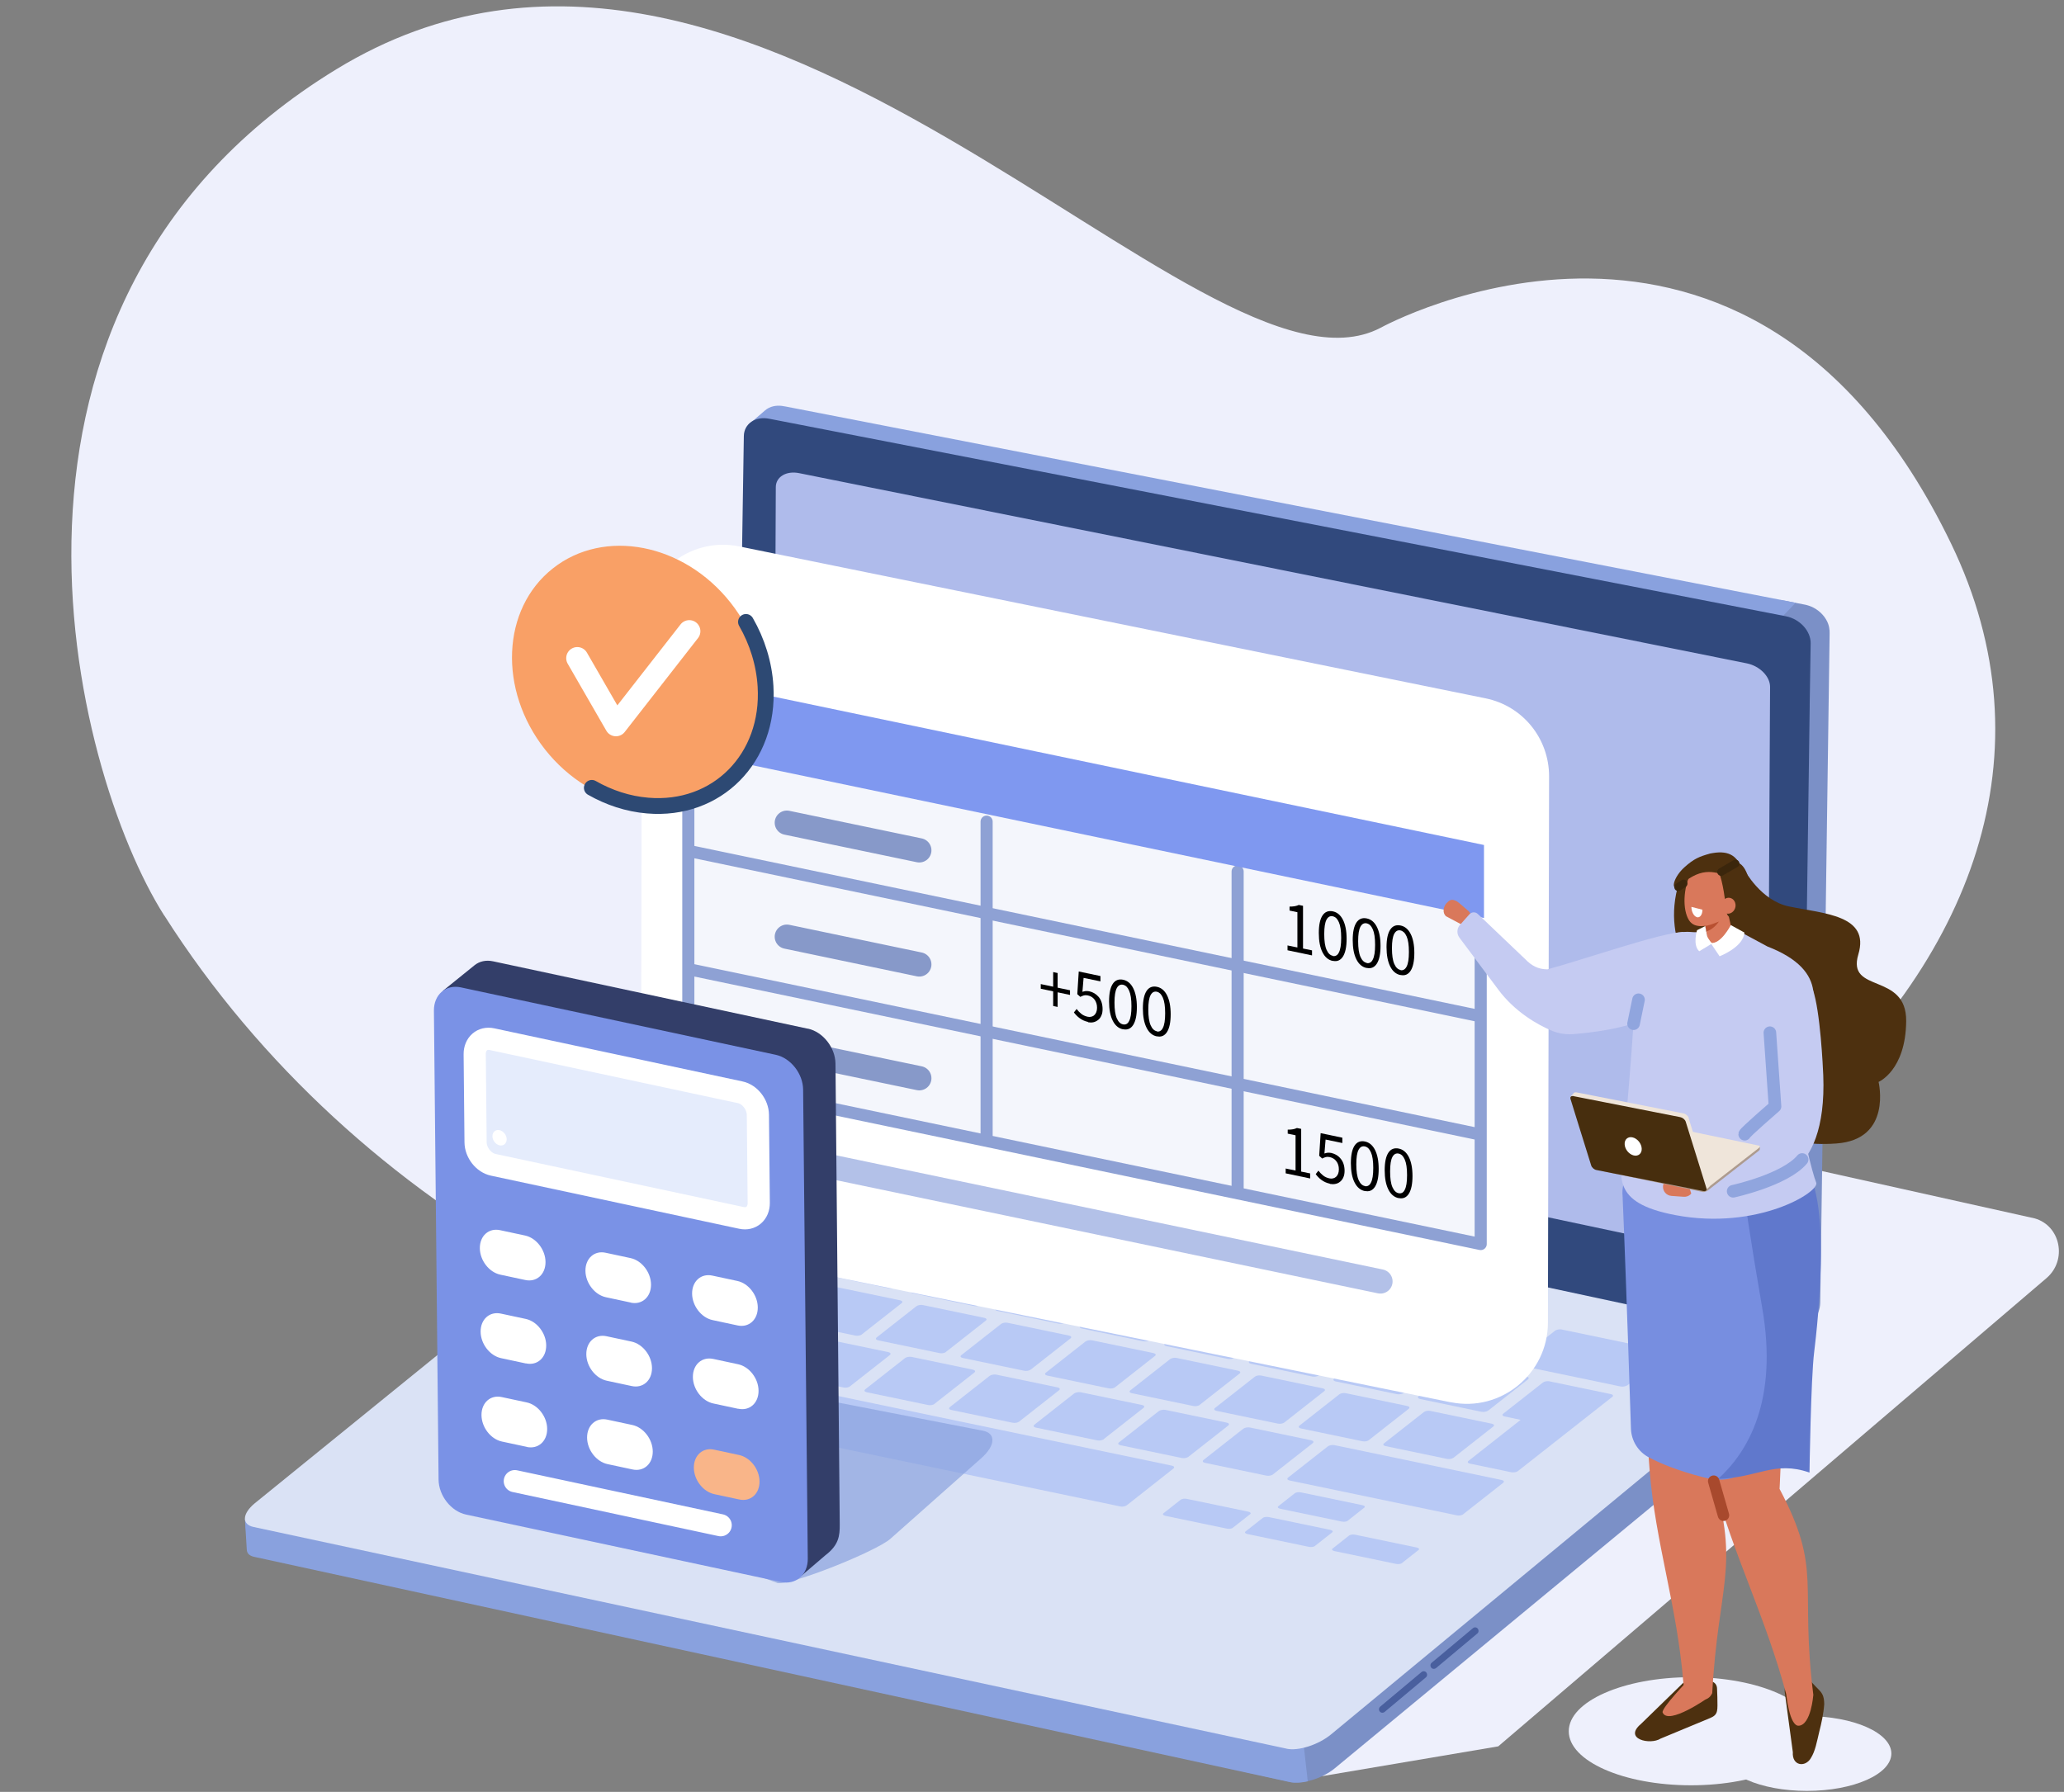
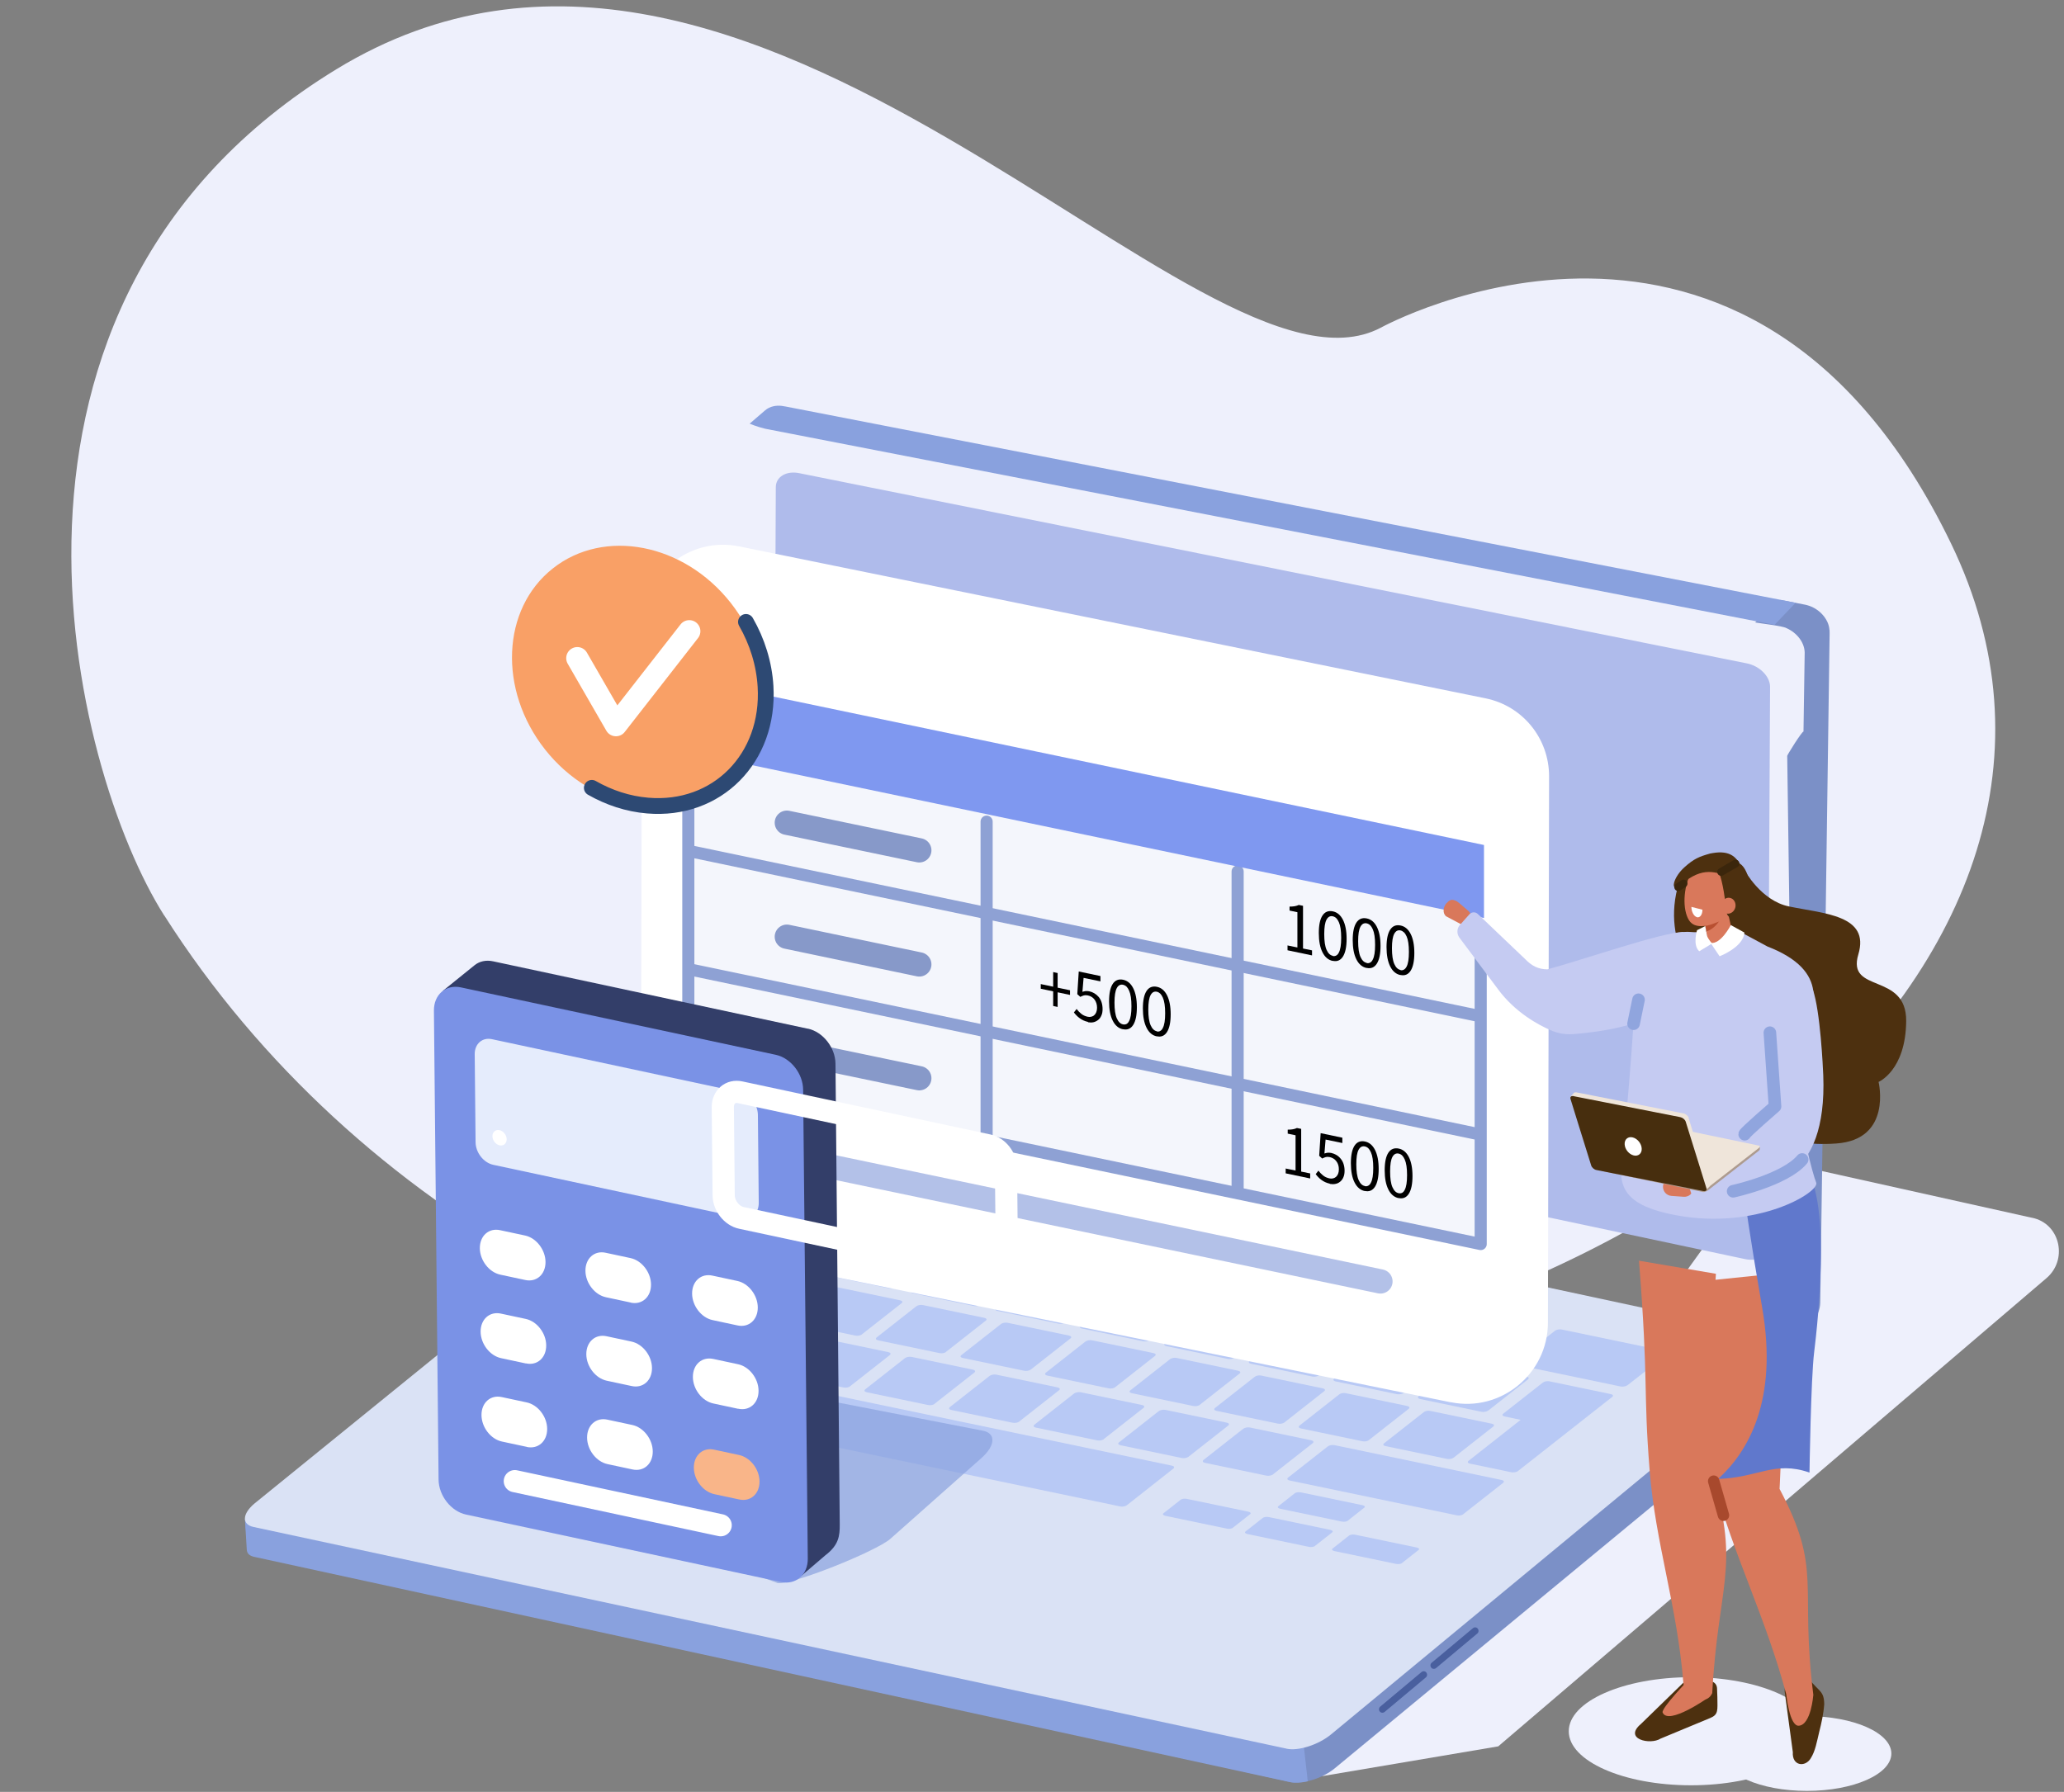
<svg xmlns="http://www.w3.org/2000/svg" id="Calque_3" viewBox="0 0 213.05 185">
  <rect x="0" y="0" width="213.05" height="185" fill="#808080" stroke="none" />
  <defs>
    <clipPath id="clippath">
      <rect x="7.36" y=".65" width="205.16" height="184.25" style="fill:none;" />
    </clipPath>
  </defs>
  <g style="clip-path:url(#clippath);">
    <g>
      <path d="m16.95,94.52C7.42,79.52-4.85,31.31,34.72,7.15c43.07-26.3,89.29,36.41,107.79,26.69,0,0,37.97-20.98,58.88,22.27,20.91,43.25-33.18,86.39-98.2,87.44-30.63.5-66.47-17.95-86.23-49.03h0Z" style="fill:#eef0fc;" />
      <path d="m136.5,183.37l18.15-3.07,56.59-48.34c2.17-1.85,1.47-5.41-1.22-6.17l-27.59-6.14-45.94,63.71Z" style="fill:#eef0fc;" />
      <path d="m188.84,65.05c-.02-.29-.09-.57-.21-.83h0c-.33-.72-.95-1.28-1.66-1.59-.15-.06-.31-.12-.47-.16-.06-.02-.11-.03-.17-.04,0,0-2.53-.49-2.54-.49l-2.62,2.32c.41.09,2.87.36,3.23.59,1.06.46,1.96,1.52,1.88,2.73l-.12,7.95c-.16-.03-1.73,2.49-1.68,2.51,0,0,.83,59.21.83,59.21,0,.27-.87,2.23-.64,2.03l2.41-2.8c.51-.59.8-1.29.81-1.98l.96-68.61c0-.37.02-.67,0-.83h0s0,0,0,0Z" style="fill:#7b90c7;" />
      <path d="m185.34,62.23l-104.04-20.22h0l-.15-.03c-.37-.07-.59-.11-.94-.09-.12,0-.24.03-.36.05-.33.07-.64.22-.89.44l-1.58,1.36s.72.31,1.58.52l104.21,20.25,2.19-2.29h0Z" style="fill:#89a1de;" />
-       <path d="m184.37,63.63l-104.98-20.4c-1.42-.28-2.59.52-2.61,1.79l-.9,57.38c0,.06,0,.13,0,.19l-.24,13.03c-.02,1.27,1.28,2.47,2.7,2.75l104.97,20.4c1.42.28,2.59-.52,2.61-1.79l.88-64.03c0-.07,0-.15,0-.23l.1-6.3c.02-1.27-1.12-2.51-2.54-2.79h0Z" style="fill:#31497d;" />
      <path d="m184.87,139.33l-3.61,2.95-.99-1.46-102.44-21.99c-1.23-.26-3.57.47-4.87,1.55l-40.45,33.32-.05-.59-6.19,4.56-.94-.07.36,2.57c.15.54.59-.13,1.01-.04l106.45,23.85c1.23.26,3.31-.33,4.61-1.4l45.49-37.59c.71-.59,1.23-1.59,1.19-2.05l.43-3.61Z" style="fill:#7b90c7;" />
      <path d="m77.82,118.83c-1.23-.26-3.57.47-4.87,1.55l-40.45,33.32-.05-.59-6.19,4.56-.98-.87.19,3.16c.01.52.42.71.84.79l106.84,23.24c.51.11,1.16.07,1.84-.08l-2.95-26.29c.71-.59-54.21-38.78-54.21-38.78h0Z" style="fill:#89a1de;" />
      <path d="m132.77,180.53l-106.6-22.88c-1.23-.26-1.18-1.36.12-2.44l47.41-38.48c1.3-1.07,3.55-1.53,4.79-1.26l105.56,22.66c1.23.26,1.18,1.36-.12,2.44l-46.54,38.5c-1.3,1.07-3.37,1.74-4.6,1.47h0Z" style="fill:#dae2f5;" />
      <path d="m85.05,125.72c-.15.11-.45.17-.68.13l-6.34-1.32c-.23-.05-.29-.18-.15-.3l4.1-3.22c.15-.12.45-.17.68-.13l6.34,1.32c.23.05.29.18.15.3l-4.1,3.22h0Z" style="fill:#b8c9f5;" />
      <path d="m92.55,132.9c-.15.12-.45.17-.68.13l-6.34-1.32c-.23-.05-.29-.18-.14-.3l4.1-3.22c.14-.11.45-.17.68-.12l6.34,1.32c.23.05.29.18.15.3l-4.1,3.22h0Z" style="fill:#b8c9f5;" />
      <path d="m88.97,137.77c-.15.12-.45.17-.68.12l-6.34-1.32c-.22-.05-.3-.18-.15-.3l4.1-3.22c.14-.12.45-.17.68-.12l6.34,1.32c.23.05.29.18.15.29l-4.1,3.22h0Z" style="fill:#b8c9f5;" />
      <path d="m79.06,141.31c-.15.11-.45.17-.68.12l-6.34-1.32c-.23-.05-.29-.18-.14-.3l4.1-3.22c.15-.12.45-.17.68-.13l6.34,1.32c.23.05.29.18.14.3l-4.1,3.22h0Z" style="fill:#b8c9f5;" />
      <path d="m61.77,144.03c-.15.12-.45.17-.68.12l-6.34-1.32c-.23-.05-.29-.18-.15-.3l4.81-3.79c.14-.11.45-.17.68-.12l6.34,1.32c.23.05.29.18.15.3l-4.81,3.79Z" style="fill:#b8c9f5;" />
      <path d="m72.7,146.31c-.15.11-.51.16-.81.1l-8.31-1.73c-.3-.06-.42-.21-.28-.32l4.81-3.79c.14-.11.51-.16.81-.1l8.31,1.73c.3.06.42.21.28.32l-4.81,3.79Z" style="fill:#b8c9f5;" />
      <path d="m127.27,157.73c-.12.1-.41.14-.64.09l-6.34-1.32c-.23-.05-.32-.17-.2-.26l1.78-1.4c.12-.1.41-.14.64-.09l6.34,1.32c.23.05.31.17.19.26l-1.78,1.4h0Z" style="fill:#b8c9f5;" />
      <path d="m135.74,159.61c-.12.1-.41.14-.64.09l-6.34-1.32c-.23-.05-.32-.17-.2-.26l1.78-1.4c.12-.1.41-.14.64-.09l6.34,1.32c.23.05.31.17.19.26l-1.78,1.4h0Z" style="fill:#b8c9f5;" />
      <path d="m144.72,161.38c-.12.09-.4.13-.63.08l-6.34-1.32c-.23-.05-.32-.16-.2-.26l1.71-1.35c.12-.09.4-.13.63-.08l6.34,1.32c.23.05.32.16.2.25l-1.71,1.35h0Z" style="fill:#b8c9f5;" />
      <path d="m139.12,157.01c-.12.09-.4.13-.63.08l-6.34-1.32c-.23-.05-.32-.16-.2-.26l1.71-1.35c.12-.09.4-.13.63-.08l6.34,1.32c.23.05.32.16.2.25l-1.71,1.35h0Z" style="fill:#b8c9f5;" />
      <path d="m116.31,155.41c-.15.12-.46.17-.68.12l-41.26-8.61c-.22-.05-.3-.18-.15-.3l4.81-3.79c.14-.11.46-.17.68-.12l41.26,8.61c.23.05.29.18.15.3l-4.81,3.79Z" style="fill:#b8c9f5;" />
      <path d="m71.55,145.3s-.04,0-.07,0l-4.85-1.01s-.04-.02-.03-.02l.3-.24s.04,0,.06,0l4.85,1.01s.04.02.03.02l-.3.24h0Z" style="fill:#b8c9f5;" />
      <path d="m59.12,142.26s-.03.01-.04,0l-2.06-.43s-.01-.01,0-.02l.3-.24s.03-.01.04,0l2.06.43s.01.01,0,.02l-.3.24Z" style="fill:#b8c9f5;" />
      <path d="m87.75,143.13c-.15.12-.45.17-.68.12l-6.34-1.32c-.22-.05-.29-.18-.15-.3l4.1-3.22c.15-.12.46-.17.68-.13l6.34,1.32c.23.05.29.18.15.3l-4.1,3.22h0Z" style="fill:#b8c9f5;" />
      <path d="m96.48,144.94c-.15.12-.45.17-.68.12l-6.34-1.32c-.23-.05-.29-.18-.15-.3l4.1-3.22c.15-.12.46-.17.68-.13l6.34,1.32c.22.05.29.18.14.3l-4.1,3.22h0Z" style="fill:#b8c9f5;" />
      <path d="m105.21,146.77c-.15.11-.45.17-.68.12l-6.34-1.32c-.23-.05-.29-.18-.14-.3l4.1-3.22c.15-.11.45-.17.68-.13l6.34,1.32c.23.05.29.18.14.3l-4.1,3.22h0Z" style="fill:#b8c9f5;" />
      <path d="m113.94,148.59c-.15.11-.45.17-.68.12l-6.34-1.32c-.23-.05-.29-.18-.15-.3l4.1-3.22c.15-.11.46-.17.68-.13l6.34,1.32c.23.05.29.18.14.3l-4.1,3.22h0Z" style="fill:#b8c9f5;" />
      <path d="m122.67,150.41c-.15.11-.46.17-.68.12l-6.34-1.32c-.23-.05-.29-.18-.14-.3l4.1-3.22c.15-.11.45-.17.68-.13l6.34,1.32c.23.05.3.18.15.3l-4.1,3.22h0Z" style="fill:#b8c9f5;" />
      <path d="m131.4,152.23c-.15.11-.46.17-.68.12l-6.34-1.32c-.23-.05-.29-.18-.15-.3l4.1-3.22c.15-.12.45-.17.68-.13l6.34,1.32c.23.05.29.18.15.3l-4.1,3.22h0Z" style="fill:#b8c9f5;" />
      <path d="m151.06,156.33c-.15.12-.45.17-.68.12l-17.27-3.6c-.23-.05-.29-.18-.15-.3l4.1-3.22c.15-.12.45-.17.68-.13l17.27,3.6c.23.05.29.18.14.3l-4.1,3.22h0Z" style="fill:#b8c9f5;" />
      <path d="m97.66,139.58c-.15.12-.45.17-.68.12l-6.34-1.32c-.23-.05-.29-.18-.15-.3l4.1-3.22c.14-.11.45-.17.68-.12l6.34,1.32c.23.05.29.18.14.29l-4.1,3.22h0Z" style="fill:#b8c9f5;" />
      <path d="m106.39,141.4c-.15.12-.45.17-.68.12l-6.34-1.32c-.22-.05-.29-.18-.14-.29l4.1-3.22c.14-.11.45-.17.68-.12l6.34,1.32c.23.05.29.18.15.29l-4.1,3.22Z" style="fill:#b8c9f5;" />
      <path d="m115.12,143.22c-.15.12-.45.17-.68.12l-6.34-1.32c-.22-.05-.3-.18-.15-.3l4.1-3.22c.14-.11.46-.17.68-.12l6.34,1.32c.23.05.29.18.15.29l-4.1,3.22h0Z" style="fill:#b8c9f5;" />
      <path d="m123.85,145.04c-.15.12-.45.17-.68.12l-6.34-1.32c-.23-.05-.3-.18-.15-.3l4.1-3.22c.14-.11.45-.17.68-.12l6.34,1.32c.23.05.29.18.15.29l-4.1,3.22h0Z" style="fill:#b8c9f5;" />
      <path d="m132.58,146.86c-.15.12-.45.17-.68.12l-6.34-1.32c-.23-.05-.29-.18-.14-.3l4.1-3.22c.14-.12.45-.17.68-.12l6.34,1.32c.23.05.29.18.15.29l-4.1,3.22h0Z" style="fill:#b8c9f5;" />
      <path d="m141.31,148.68c-.15.12-.45.17-.68.12l-6.34-1.32c-.23-.05-.3-.18-.15-.3l4.1-3.22c.14-.12.45-.17.68-.12l6.34,1.32c.23.05.29.18.15.29l-4.1,3.22h0Z" style="fill:#b8c9f5;" />
      <path d="m150.03,150.5c-.15.12-.45.17-.68.12l-6.34-1.32c-.23-.05-.29-.18-.14-.29l4.1-3.22c.14-.12.45-.17.68-.12l6.34,1.32c.23.05.29.18.15.29l-4.1,3.22Z" style="fill:#b8c9f5;" />
      <path d="m101.24,134.71c-.15.12-.45.17-.68.13l-6.34-1.32c-.22-.05-.29-.18-.14-.3l4.1-3.22c.14-.11.45-.17.68-.12l6.34,1.32c.23.05.29.18.15.3l-4.1,3.22h0Z" style="fill:#b8c9f5;" />
      <path d="m109.97,136.53c-.15.12-.46.17-.68.13l-6.34-1.32c-.23-.05-.29-.18-.14-.3l4.1-3.22c.14-.12.45-.17.68-.12l6.34,1.32c.22.05.29.18.15.29l-4.1,3.22h0Z" style="fill:#b8c9f5;" />
      <path d="m118.69,138.35c-.15.12-.45.17-.68.13l-6.34-1.32c-.23-.05-.29-.18-.14-.3l4.1-3.22c.14-.12.45-.17.68-.12l6.34,1.32c.23.05.29.18.15.3l-4.1,3.22h0Z" style="fill:#b8c9f5;" />
      <path d="m127.42,140.17c-.15.12-.45.17-.68.13l-6.34-1.32c-.23-.05-.29-.18-.14-.3l4.1-3.22c.14-.12.45-.17.68-.12l6.34,1.32c.23.05.29.18.15.29l-4.1,3.22h0Z" style="fill:#b8c9f5;" />
      <path d="m136.15,141.99c-.15.12-.45.17-.68.13l-6.34-1.32c-.23-.05-.29-.18-.14-.3l4.1-3.22c.14-.11.45-.17.68-.12l6.34,1.32c.22.05.29.18.14.29l-4.1,3.22h0Z" style="fill:#b8c9f5;" />
      <path d="m144.89,143.81c-.15.12-.45.17-.69.13l-6.34-1.32c-.22-.05-.29-.18-.14-.3l4.1-3.22c.14-.11.45-.17.68-.12l6.34,1.32c.23.05.3.18.15.3l-4.1,3.22h0Z" style="fill:#b8c9f5;" />
      <path d="m153.61,145.63c-.15.12-.45.17-.68.13l-6.34-1.32c-.23-.05-.29-.18-.14-.3l4.1-3.22c.14-.11.45-.17.68-.12l6.34,1.32c.23.05.29.18.15.29l-4.1,3.22h0Z" style="fill:#b8c9f5;" />
      <path d="m83.82,131.08c-.15.12-.45.17-.68.13l-10.75-2.24c-.23-.05-.29-.18-.14-.3l4.1-3.22c.14-.11.45-.17.68-.12l10.75,2.24c.23.05.29.18.15.3l-4.1,3.22h0Z" style="fill:#b8c9f5;" />
      <path d="m167.98,143.02c-.15.11-.45.17-.68.13l-10.75-2.24c-.23-.05-.29-.18-.14-.3l4.1-3.22c.15-.12.46-.17.68-.13l10.75,2.24c.23.05.29.18.15.3l-4.1,3.22h0Z" style="fill:#b8c9f5;" />
      <path d="m80.24,135.95c-.15.12-.45.17-.68.12l-12.81-2.67c-.23-.05-.3-.18-.15-.3l4.1-3.22c.14-.11.45-.17.68-.12l12.81,2.67c.23.05.29.18.15.29l-4.1,3.22h0Z" style="fill:#b8c9f5;" />
      <path d="m70.33,139.49c-.15.11-.45.17-.68.12l-8.55-1.78c-.23-.05-.29-.18-.15-.3l4.1-3.22c.15-.12.45-.17.68-.13l8.55,1.78c.23.05.29.18.15.3l-4.1,3.22h0Z" style="fill:#b8c9f5;" />
      <path d="m93.78,127.54c-.15.12-.45.17-.68.12l-6.34-1.32c-.23-.05-.29-.18-.15-.3l4.1-3.22c.15-.12.45-.17.68-.13l6.34,1.32c.23.05.3.18.15.3l-4.1,3.22h0Z" style="fill:#b8c9f5;" />
      <path d="m102.47,129.35c-.15.11-.45.17-.68.13l-6.34-1.32c-.23-.05-.29-.18-.15-.3l4.1-3.22c.15-.12.46-.17.68-.13l6.34,1.32c.23.05.3.18.15.3l-4.1,3.22h0Z" style="fill:#b8c9f5;" />
      <path d="m111.19,131.17c-.15.12-.45.17-.68.13l-6.34-1.32c-.23-.05-.29-.18-.14-.3l4.1-3.22c.15-.12.45-.17.68-.13l6.34,1.32c.23.05.29.18.14.3l-4.1,3.22Z" style="fill:#b8c9f5;" />
      <path d="m119.93,132.99c-.15.12-.46.17-.68.13l-6.34-1.32c-.23-.05-.29-.18-.15-.3l4.1-3.22c.15-.12.45-.17.68-.13l6.34,1.32c.23.05.29.18.15.3l-4.1,3.22Z" style="fill:#b8c9f5;" />
      <path d="m128.65,134.81c-.15.12-.45.17-.68.13l-6.34-1.32c-.23-.05-.29-.18-.15-.3l4.1-3.22c.15-.12.45-.17.68-.13l6.34,1.32c.23.05.29.18.14.3l-4.1,3.22h0Z" style="fill:#b8c9f5;" />
      <path d="m137.39,136.63c-.15.12-.45.17-.68.13l-6.34-1.32c-.23-.05-.29-.18-.14-.3l4.1-3.22c.15-.12.46-.17.68-.13l6.34,1.32c.22.05.29.18.14.3l-4.1,3.22h0Z" style="fill:#b8c9f5;" />
      <path d="m146.11,138.45c-.15.12-.45.17-.68.13l-6.34-1.32c-.23-.05-.3-.18-.15-.3l4.1-3.22c.15-.12.45-.17.68-.12l6.34,1.32c.23.05.29.18.15.3l-4.1,3.22h0Z" style="fill:#b8c9f5;" />
      <path d="m154.84,140.27c-.15.11-.45.17-.68.13l-6.34-1.32c-.22-.05-.29-.18-.14-.3l4.1-3.22c.15-.12.45-.17.68-.13l6.34,1.32c.23.05.29.18.14.3l-4.1,3.22Z" style="fill:#b8c9f5;" />
      <path d="m159.95,142.61c-.1-.02-.23-.02-.37,0-.13.02-.24.07-.31.12l-4.1,3.22c-.07.05-.1.12-.07.17.03.06.11.1.21.12l1.65.35-5.37,4.23c-.07.05-.1.12-.07.17.03.06.11.1.21.12l4.27.89c.11.02.24.02.37,0,.13-.02.24-.07.31-.12l9.74-7.66c.07-.05.1-.12.06-.17-.03-.06-.11-.1-.22-.12l-6.34-1.32h0Z" style="fill:#b8c9f5;" />
      <path d="m69.17,138.08s-.04,0-.07,0l-4.85-1.01s-.04-.02-.03-.02l.3-.24s.04,0,.06,0l4.85,1.01s.04.02.03.02l-.3.24h0Z" style="fill:#b8c9f5;" />
      <path d="m180.32,68.49l-97.83-19.64c-1.33-.27-2.41.38-2.41,1.45l-.03,6.81c-.02.08-.02.17-.03.25l.25,48.77c0,1.07,1.66,3.03,2.99,3.3l96.9,20.57c1.33.27,2.41-.38,2.41-1.45l-.13-8.89c.01-.08.02-.17.02-.26l.25-48.49c0-1.07-1.07-2.15-2.39-2.42h0Z" style="fill:#afbbeb;" />
      <path d="m148.01,172.3c-.11,0-.21-.04-.28-.13-.12-.16-.1-.39.06-.51l4.25-3.56c.15-.13.38-.11.5.05.12.16.1.39-.06.51l-4.25,3.56c-.06.05-.14.08-.22.08Z" style="fill:#495f9e;" />
      <path d="m142.7,176.83c-.11,0-.21-.04-.28-.13-.12-.15-.1-.38.06-.51l4.25-3.56c.15-.13.38-.11.5.05.12.16.1.39-.06.51l-4.25,3.56c-.06.05-.14.08-.22.08Z" style="fill:#495f9e;" />
      <path d="m149.76,144.78l-83.62-17.03.13-63.14c.01-5.27,4.87-9.25,10.02-8.2l77.06,15.69c3.83.78,6.55,4.14,6.55,8.05l-.12,56.42c-.01,5.27-4.87,9.25-10.02,8.2h0Z" style="fill:#fff;" />
      <path d="m152.41,128.3l-81.79-17.08v-34.6l81.79,17.08v34.6Z" style="fill:#f4f6fc;" />
      <path d="m101.84,117.6v-32.77" style="fill:none; stroke:#8ea1d4; stroke-linecap:round; stroke-linejoin:round; stroke-width:1.25px;" />
      <path d="m127.75,122.82v-32.84" style="fill:none; stroke:#8ea1d4; stroke-linecap:round; stroke-linejoin:round; stroke-width:1.25px;" />
      <path d="m152.84,95.58v32.86l-81.79-17.08v-33.04" style="fill:none; stroke:#8ea1d4; stroke-linecap:round; stroke-linejoin:round; stroke-width:1.25px;" />
      <path d="m71.27,87.89l81.29,16.98" style="fill:none; stroke:#8ea1d4; stroke-linecap:round; stroke-linejoin:round; stroke-width:1.25px;" />
      <path d="m71.27,100.1l81.29,16.98" style="fill:none; stroke:#8ea1d4; stroke-linecap:round; stroke-linejoin:round; stroke-width:1.25px;" />
      <path d="m132.89,97.61l1.03.21v-3.64l-.81-.17v-.41c.21,0,.38-.01.54-.04.15-.03.29-.07.41-.13l.44.09v4.41l.93.19v.52l-2.53-.53v-.52h0Z" />
      <path d="m137.57,99.21c-.45-.09-.81-.39-1.06-.89-.25-.49-.38-1.16-.38-1.99s.13-1.43.38-1.81c.25-.38.61-.52,1.06-.43.45.09.8.38,1.05.87.25.49.38,1.15.38,1.97s-.13,1.44-.38,1.83c-.25.39-.6.54-1.05.44Zm0-.51c.13.03.25.01.36-.05.11-.06.2-.16.27-.31.08-.15.14-.35.18-.6.04-.25.06-.56.06-.92s-.02-.67-.06-.94c-.04-.27-.1-.49-.18-.67-.08-.18-.17-.32-.27-.42-.11-.1-.23-.16-.36-.19-.13-.03-.25-.01-.36.04-.11.06-.2.16-.28.3-.08.15-.14.34-.18.59-.04.25-.06.55-.06.91,0,.72.08,1.26.24,1.62.16.36.37.57.64.62Z" />
      <path d="m141.07,99.94c-.45-.09-.81-.39-1.06-.89-.25-.49-.38-1.16-.38-1.99s.13-1.43.38-1.81c.25-.38.61-.52,1.06-.43.45.09.8.38,1.05.87.25.49.38,1.14.38,1.97s-.13,1.44-.38,1.83c-.25.39-.6.54-1.05.44Zm0-.51c.13.03.25.01.36-.05.11-.06.2-.16.27-.31.08-.15.14-.35.18-.6.04-.25.06-.56.06-.92s-.02-.67-.06-.94-.1-.49-.18-.67-.17-.32-.27-.42c-.11-.1-.23-.16-.36-.19-.13-.03-.25-.01-.36.04-.11.06-.2.16-.28.3-.08.15-.14.34-.18.59-.04.25-.06.55-.06.91,0,.72.08,1.26.24,1.62.16.36.37.57.64.62Z" />
      <path d="m144.56,100.67c-.45-.09-.81-.39-1.06-.89-.25-.5-.38-1.16-.38-1.99s.13-1.43.38-1.81c.25-.38.61-.52,1.06-.43.45.09.8.38,1.05.87.25.49.38,1.15.38,1.97s-.13,1.44-.38,1.83c-.25.39-.6.54-1.05.44Zm0-.51c.13.03.25.01.35-.05.11-.06.2-.16.28-.31.08-.15.14-.35.18-.6.04-.25.06-.56.06-.92s-.02-.67-.06-.94-.1-.49-.18-.67c-.08-.18-.17-.32-.28-.42-.11-.1-.22-.16-.35-.19-.13-.03-.25-.01-.36.04-.11.06-.2.16-.28.3-.08.15-.14.34-.18.59-.04.25-.06.55-.06.91,0,.72.08,1.26.24,1.62.16.36.37.57.64.62Z" />
      <path d="m132.7,120.64l1.03.21v-3.64l-.81-.17v-.41c.21,0,.38-.01.54-.04s.29-.07.41-.13l.44.09v4.41l.93.19v.52l-2.53-.53v-.52h0Z" />
      <path d="m137.28,122.21c-.18-.04-.34-.09-.49-.16-.15-.07-.28-.15-.4-.24-.12-.09-.23-.18-.32-.28-.1-.1-.18-.2-.26-.31l.28-.36c.13.18.29.34.47.49.18.15.4.25.66.31.14.03.26.03.38,0,.12-.03.22-.08.31-.16.09-.08.16-.19.21-.31.05-.13.08-.28.08-.45,0-.34-.08-.62-.26-.85-.17-.23-.41-.37-.69-.43-.16-.03-.29-.03-.4,0s-.23.08-.37.15l-.31-.28.15-2.34,2.24.47v.55l-1.73-.36-.12,1.44c.11-.04.22-.06.32-.08.11-.01.23,0,.37.02.19.04.37.11.54.21.17.1.31.22.44.38.13.15.23.33.3.54.07.21.11.45.11.71s-.04.5-.13.69c-.08.19-.2.34-.34.45-.14.11-.3.19-.48.22-.18.04-.37.03-.57,0h0Z" />
      <path d="m140.88,122.97c-.45-.09-.81-.39-1.06-.89-.25-.49-.38-1.16-.38-1.99s.13-1.43.38-1.81c.25-.38.61-.52,1.06-.43.45.09.8.38,1.05.87.25.49.38,1.15.38,1.97s-.13,1.44-.38,1.83c-.25.39-.6.54-1.05.44Zm0-.51c.13.03.25.01.36-.05.11-.06.2-.16.27-.31.08-.15.14-.35.18-.6.04-.25.06-.56.06-.92s-.02-.67-.06-.94c-.04-.27-.1-.49-.18-.67-.08-.18-.17-.32-.27-.42-.11-.1-.22-.16-.36-.19-.13-.03-.25-.01-.36.04-.11.06-.2.16-.28.3-.08.15-.14.34-.18.59-.04.25-.06.55-.06.92,0,.72.08,1.26.24,1.62.16.36.37.57.64.62Z" />
      <path d="m144.37,123.7c-.45-.09-.81-.39-1.06-.89-.25-.5-.38-1.16-.38-1.99s.13-1.43.38-1.81c.25-.38.61-.52,1.06-.43.45.09.8.38,1.05.87.25.49.38,1.15.38,1.97s-.13,1.44-.38,1.83c-.25.39-.6.54-1.05.44Zm0-.51c.13.03.25.01.36-.04.11-.06.2-.16.27-.31.08-.15.14-.35.18-.6.04-.25.06-.56.06-.92s-.02-.67-.06-.94c-.04-.27-.1-.49-.18-.67-.08-.18-.17-.32-.27-.42-.11-.1-.22-.16-.36-.19-.13-.03-.25-.01-.36.04-.11.06-.2.16-.28.3-.08.15-.14.34-.18.59-.04.25-.06.55-.06.92,0,.72.08,1.26.24,1.62.16.36.37.57.64.62Z" />
      <path d="m108.71,102.35l-1.28-.27v-.48l1.28.27v-1.51l.46.1v1.51l1.28.27v.48l-1.28-.27v1.51l-.46-.1v-1.51Z" />
      <path d="m112.32,105.51c-.18-.04-.34-.09-.49-.16-.15-.07-.28-.15-.4-.24-.12-.09-.23-.18-.32-.28-.1-.1-.18-.2-.26-.3l.28-.36c.13.18.29.34.47.49.18.15.4.25.66.31.14.03.26.03.38,0,.12-.03.23-.08.31-.16.09-.08.16-.18.21-.31.05-.13.08-.28.08-.45,0-.34-.09-.62-.26-.85-.17-.23-.41-.37-.7-.43-.15-.03-.29-.03-.4,0s-.23.08-.37.15l-.31-.28.15-2.34,2.24.47v.55l-1.74-.36-.12,1.44c.11-.04.22-.06.32-.08.11-.01.23,0,.37.02.19.04.37.11.54.21.17.1.31.22.44.37.13.15.23.33.3.54.07.21.11.45.11.72s-.04.5-.13.68c-.08.19-.19.34-.34.45-.14.11-.3.19-.48.23-.18.04-.37.03-.57,0h0Z" />
      <path d="m115.92,106.27c-.45-.09-.81-.39-1.06-.89-.25-.49-.38-1.16-.38-1.99s.13-1.43.38-1.81c.25-.38.61-.52,1.06-.43.45.09.8.38,1.05.87.25.49.38,1.15.38,1.97s-.13,1.44-.38,1.83c-.25.39-.6.54-1.05.44Zm0-.51c.13.03.25.01.36-.04.11-.06.2-.16.27-.31.08-.15.14-.35.18-.6.04-.25.06-.56.06-.92s-.02-.67-.06-.94c-.04-.27-.1-.49-.18-.67-.08-.18-.17-.32-.27-.42-.11-.1-.23-.16-.36-.19-.13-.03-.25-.01-.36.04-.11.06-.2.15-.28.3s-.14.34-.18.59c-.04.25-.06.55-.06.92,0,.72.08,1.26.24,1.62.16.36.37.57.64.62Z" />
      <path d="m119.41,107c-.45-.09-.81-.39-1.06-.89-.25-.5-.38-1.16-.38-1.99s.13-1.43.38-1.81c.25-.38.61-.52,1.06-.43.45.09.8.38,1.05.87.25.49.38,1.15.38,1.97s-.13,1.44-.38,1.83c-.25.39-.6.54-1.05.44Zm0-.51c.13.03.25.01.35-.05.11-.06.2-.16.27-.31.08-.15.14-.35.18-.6.04-.25.06-.56.06-.92s-.02-.67-.06-.94c-.04-.27-.1-.49-.18-.67-.08-.18-.17-.32-.27-.42-.11-.1-.22-.16-.35-.19-.13-.03-.25-.01-.36.04-.11.06-.2.16-.28.3-.08.15-.14.34-.18.59-.04.25-.06.55-.06.91,0,.72.08,1.26.24,1.62.16.36.37.57.64.62Z" />
      <path d="m81.22,84.94l13.67,2.85" style="fill:none; stroke:#8799c9; stroke-linecap:round; stroke-linejoin:round; stroke-width:2.51px;" />
      <path d="m81.22,96.71l13.67,2.86" style="fill:none; stroke:#8799c9; stroke-linecap:round; stroke-linejoin:round; stroke-width:2.51px;" />
      <path d="m81.22,108.47l13.67,2.85" style="fill:none; stroke:#8799c9; stroke-linecap:round; stroke-linejoin:round; stroke-width:2.51px;" />
      <path d="m80.56,119.36l61.93,12.94" style="fill:none; stroke:#b3c1e8; stroke-linecap:round; stroke-linejoin:round; stroke-width:2.51px;" />
      <path d="m153.18,94.78l-82.16-17.16v-7.54l82.16,17.16v7.54Z" style="fill:#7f98f0;" />
      <path d="m80.24,163.43l-24.72-9.11c-1.38-.27,1.76-2.33,3.23-3.63l3.86-7.66c1.47-1.3,3.77-2.14,5.15-1.87l33.69,6.55c1.38.27,1.31,1.54-.16,2.84l-9.38,8.32c-1.47,1.3-10.3,4.84-11.68,4.57h0Z" style="fill:#89a1de; isolation:isolate; opacity:.69;" />
      <path d="m83.4,106.21l-32.5-6.96c-.74-.16-1.41,0-1.91.4l-3.27,2.64,2.45,4,.43,43.77c.02,1.66,1.29,3.27,2.83,3.61l29.63,6.34,1.65,2.69,2.49-2.13c1.38-1.05,1.49-2.01,1.48-3.18l-.44-47.58c-.02-1.66-1.29-3.27-2.84-3.61Z" style="fill:#333e69;" />
      <path d="m80.61,163.33l-32.5-6.96c-1.55-.33-2.82-1.95-2.84-3.61l-.48-48.41c-.02-1.66,1.23-2.74,2.78-2.41l32.5,6.96c1.55.33,2.82,1.95,2.83,3.61l.48,48.41c.02,1.66-1.23,2.74-2.78,2.41Z" style="fill:#7a92e6;" />
      <path d="m76.53,125.74l-25.61-5.48c-1-.21-1.82-1.26-1.83-2.33l-.09-9.09c-.01-1.07.79-1.77,1.79-1.55l25.61,5.48c1,.21,1.82,1.26,1.83,2.33l.09,9.09c.01,1.07-.79,1.77-1.79,1.55Z" style="fill:#e5ecfc;" />
-       <path d="m76.53,125.74l-25.61-5.48c-1-.21-1.82-1.26-1.83-2.33l-.09-9.09c-.01-1.07.79-1.77,1.79-1.55l25.61,5.48c1,.21,1.82,1.26,1.83,2.33l.09,9.09c.01,1.07-.79,1.77-1.79,1.55Z" style="fill:none; stroke:#fff; stroke-linecap:round; stroke-linejoin:round; stroke-width:2.29px;" />
+       <path d="m76.53,125.74c-1-.21-1.82-1.26-1.83-2.33l-.09-9.09c-.01-1.07.79-1.77,1.79-1.55l25.61,5.48c1,.21,1.82,1.26,1.83,2.33l.09,9.09c.01,1.07-.79,1.77-1.79,1.55Z" style="fill:none; stroke:#fff; stroke-linecap:round; stroke-linejoin:round; stroke-width:2.29px;" />
      <path d="m54.21,132.15l-2.57-.55c-1.16-.25-2.1-1.47-2.11-2.73-.01-1.28.93-2.12,2.1-1.86l2.57.55c1.16.25,2.1,1.47,2.11,2.73.01,1.28-.93,2.12-2.1,1.86Z" style="fill:#fff;" />
      <path d="m65.11,134.48l-2.57-.55c-1.16-.25-2.1-1.47-2.11-2.73-.01-1.28.93-2.12,2.09-1.86l2.57.55c1.16.25,2.1,1.47,2.11,2.73.01,1.28-.93,2.12-2.09,1.87Z" style="fill:#fff;" />
      <path d="m76.12,136.84l-2.57-.55c-1.16-.25-2.1-1.47-2.11-2.73-.01-1.28.93-2.12,2.1-1.86l2.57.55c1.16.25,2.1,1.47,2.11,2.73.01,1.28-.93,2.12-2.1,1.86Z" style="fill:#fff;" />
      <path d="m54.29,140.77l-2.57-.55c-1.16-.25-2.1-1.47-2.11-2.73-.01-1.28.93-2.12,2.09-1.87l2.57.55c1.16.25,2.1,1.47,2.11,2.73.01,1.28-.93,2.12-2.09,1.86Z" style="fill:#fff;" />
      <path d="m65.2,143.1l-2.57-.55c-1.16-.25-2.1-1.47-2.11-2.73-.01-1.28.93-2.12,2.1-1.86l2.57.55c1.16.25,2.1,1.47,2.11,2.73.01,1.28-.93,2.12-2.1,1.86Z" style="fill:#fff;" />
      <path d="m76.2,145.45l-2.57-.55c-1.16-.25-2.1-1.47-2.11-2.73-.01-1.28.93-2.12,2.1-1.87l2.57.55c1.16.25,2.1,1.47,2.11,2.73.01,1.28-.93,2.12-2.1,1.86Z" style="fill:#fff;" />
      <path d="m54.38,149.38l-2.57-.55c-1.16-.25-2.1-1.47-2.11-2.73-.01-1.28.93-2.12,2.1-1.86l2.57.55c1.16.25,2.1,1.47,2.11,2.73.01,1.28-.93,2.12-2.1,1.87Z" style="fill:#fff;" />
      <path d="m65.28,151.71l-2.57-.55c-1.16-.25-2.1-1.47-2.11-2.73-.01-1.28.93-2.12,2.1-1.86l2.57.55c1.16.25,2.1,1.47,2.11,2.73.01,1.28-.93,2.12-2.1,1.86Z" style="fill:#fff;" />
      <path d="m76.3,154.81l-2.57-.55c-1.16-.25-2.1-1.47-2.11-2.73-.01-1.28.93-2.12,2.1-1.86l2.57.55c1.16.25,2.1,1.47,2.11,2.73.01,1.28-.93,2.12-2.1,1.86Z" style="fill:#f9b589;" />
      <path d="m51.57,118.25c-.4-.09-.74-.51-.74-.94,0-.43.32-.72.73-.63.4.09.74.51.74.94,0,.43-.32.72-.73.63Z" style="fill:#fff;" />
      <path d="m53.14,152.92l21.25,4.55" style="fill:none; stroke:#fff; stroke-linecap:round; stroke-linejoin:round; stroke-width:2.29px;" />
      <path d="m74.61,80.91c5.29-4.18,5.64-12.55.8-18.69-4.85-6.14-13.06-7.72-18.35-3.53-5.29,4.18-5.64,12.55-.8,18.69,4.85,6.14,13.06,7.72,18.35,3.53Z" style="fill:#f9a066;" />
      <path d="m77,64.21c1.16,2.02,1.88,4.3,2.02,6.66.44,7.4-5.01,12.91-12.17,12.3-2.04-.17-3.99-.82-5.76-1.83" style="fill:none; stroke:#2d4973; stroke-linecap:round; stroke-miterlimit:9.63; stroke-width:1.63px;" />
      <path d="m59.59,67.95l3.99,6.92,7.57-9.7" style="fill:none; stroke:#fff; stroke-linecap:round; stroke-linejoin:round; stroke-width:2.29px;" />
      <path d="m180.08,89.84s1.68,3.14,4.56,3.74c3.62.76,8.41.88,7.18,4.96-1.22,4.08,4.99,1.79,4.94,6.89-.05,5.1-2.85,6.27-2.85,6.27,0,0,1.44,5.96-4.38,6.36-5.82.4-6.97-1.82-6.97-1.82,0,0-6.19-2.66-5.1-6.48.38-1.35-2.68-1.65-2.09-4.06,1-4.05-3.9-7.39-2.22-14.03l1.48-1.63,5.46-.2h0Z" style="fill:#4d300f; fill-rule:evenodd;" />
      <path d="m149.34,93.21c-.4.44-.44,1.06-.09,1.38l1.6.85c.35.32.14.06.54-.38.4-.44.79-.19.25-.95l-1.01-.87c-.13-.11-.28-.21-.44-.27-.3-.12-.53-.1-.84.25Z" style="fill:#d9785b;" />
      <path d="m170.23,105.05c2.63-1.3,2.16-2.83,2.16-2.83l1.41-6c-2.21.01-10.51,2.91-14.07,3.86-.97-.01-1.63-.37-2.29-1.05l-4.9-4.67c-.24-.23-.63-.22-.86.03l-.98,1.1c-.33.37-.35.92-.06,1.31l3.97,5.31c1.74,2.37,4.15,3.72,5.63,4.33.67.27,1.4.38,2.12.33,1.69-.13,5.44-.54,7.85-1.74h0Z" style="fill:#c5cbf2;" />
      <path d="m187.17,178.74c0,3.08-5.65,5.58-12.62,5.58s-12.62-2.5-12.62-5.58,5.65-5.58,12.62-5.58,12.62,2.5,12.62,5.58Z" style="fill:#eef0fc;" />
      <path d="m195.23,181.04c0,2.13-3.9,3.86-8.72,3.86s-8.72-1.73-8.72-3.86,3.9-3.86,8.72-3.86,8.72,1.73,8.72,3.86Z" style="fill:#eef0fc;" />
      <path d="m169.39,177.98l4.48-4.36c.65-.27,1.83-.29,2.76-.04.42.11.62.41.61.84l.03.8c.01,1.34.13,1.79-.73,2.15l-5.13,2.13c-1.08.69-3.88.04-2.02-1.52h0Z" style="fill:#4d300f;" />
      <path d="m174.33,173.39s-2.89,3-2.71,3.42c.59,1.37,4.69-1.53,4.69-1.53,0,0-1.44-1.98-1.99-1.89h0Z" style="fill:#d9785b;" />
      <path d="m176.73,174.82c-.61,1.37-2.73.47-2.96-.98-.65-8.09-2.89-14.47-3.49-22.03-.68-8.49-.08-8.63-1.1-21.65l7.94,1.35c-.67,9.34-.31,21.16-.31,21.16,2.82,9.1.52,11.01-.07,22.15Z" style="fill:#d9785b;" />
      <path d="m185.06,180.9l-.84-6.23c0-2.04.7-.51,1.47-.56.35-.02-.06-.16.26.26l.81-.99c1.03,1.3,1.52,1.19,1.54,2.57-.07.99-.3,2.01-.5,2.79-.27,1.11-.41,2.03-.89,2.79-.57.96-1.95.8-1.85-.64Z" style="fill:#4d300f;" />
      <path d="m184.39,174.98s.32,3.25,1.28,3.19c1.27-.08,1.5-3.15,1.5-3.15,0,0-2.51-.36-2.78-.04h0Z" style="fill:#d9785b;" />
      <path d="m187.17,175.02c-1.51.98-2.26,1.47-2.75.06-2.12-8.06-5.55-14.63-7.53-22.16-2.23-8.45,1.72-7.64-1.68-20.6l8.17-.84c1.03,9.7.31,22.24.31,22.24,4.48,8.47,2.05,9.8,3.49,21.3h0Z" style="fill:#d9785b;" />
-       <path d="m167.48,123.32c.17,3.93.45,11.24.87,24.18.04,1.25.75,2.39,1.86,2.97,1.16.61,2.94,1.36,5.5,2.02,3.92,1.02,4.26-1.11,6.14-1.44,1.38-.24,2.44-1.35,2.71-2.72.5-2.55,1.17-6.05,1.37-7.7.34-2.75,2.03-18.84-2.5-19.37-2.78-.32-8.25-1.03-12.05-1.53-2.13-.28-4,1.43-3.91,3.58h0Z" style="fill:#778ee0;" />
      <path d="m186.78,152.03s.14-9.67.48-12.42c.34-2.75,2.26-19.32-2.26-19.84-1.03-.12-3.9,1.22-5.29,1.03.32,2.68.95,7.07,2.19,14.24,1.66,9.57-1.47,14.85-4.55,17.65,4.15-.13,5.8-1.91,9.42-.66h0Z" style="fill:#6078cc;" />
      <path d="m173.33,96.29c.39-.08.79-.1,1.18-.07,1.83.16,4.39-.44,4.57-.31l3.36,1.81c6.48,2.51,5.08,6.46,3.18,9.88,0,0,.55,3.41.28,5.97-.23,2.22,1.24,7.78,1.57,8.52.42.96-6.07,4.97-14.55,3.36-6.68-1.27-5.71-3.99-5.3-7.66.26-2.31.85-9.68.95-11.52.1-1.83.07-2,1.26-4.87.64-1.54,1.04-2.75,1.28-3.55.2-.67.74-1.19,1.42-1.37l.78-.21h0Z" style="fill:#c5cbf2;" />
      <path d="m177.57,97.66l-.2-.21c-.54.13-1.01.05-1.11-.48l-.06-.32-.48-2.69c-.1-.53.27-1.07.8-1.2l.16-.04c.54-.13,1.38.01,1.47.55l.71,3.18c.1.53-.75,1.1-1.29,1.23h0Z" style="fill:#d9785b;" />
      <path d="m176.01,95.33s1.31-.07,2.13-1.39c0,0-.82,1.95-2.01,2.21l-.13-.81h0Z" style="fill:#b85031;" />
      <path d="m176.02,95.61l-.85.43s-.48,1.54.23,2.17l1.33-.8s-.34-.34-.54-.8l-.17-1Z" style="fill:#fff;" />
      <path d="m176.57,97.35l.93,1.38s2.48-.95,2.56-2.45l-1.4-.77c-.04.07-1.04,2-2.08,1.84h0Z" style="fill:#fff;" />
      <path d="m176.89,152.92l1.01,3.52" style="fill:none; stroke:#a8492d; stroke-linecap:round; stroke-linejoin:round; stroke-width:1.18px;" />
      <path d="m174.8,122.69c-.04.52-.49.91-1.01.87l-1.26-.09c-.52-.04-.91-.49-.87-1.01.04-.52.49-.91,1.01-.87l1.26.09c.52.04.91.49.87,1.01Z" style="fill:#d9785b;" />
      <path d="m187.12,102.15c.78,2.22,1.05,8.1,1.08,8.85.22,5.58-1.29,8.42-2.87,9.6-3.26,2.46-10.64,2.96-10.64,2.96l-.9-2.7,8.17-4.76-1.04-11.6,6.19-2.35h0Z" style="fill:#c5cbf2;" />
      <path d="m181.65,118.65v-.27s-.41.26-.41.26l-.08-.15-10.04-2.08c-.12-.02-.34.05-.49.16l-4.53,3.52v-.06l-.83.53v.29s0,0,0,0c0,.02.03.04.07.05l10.45,2.17c.12.02.34-.05.49-.16l5.24-4.08c.08-.06.12-.12.13-.17Z" style="fill:#ad9b8f;" />
      <path d="m175.81,122.77l-10.45-2.17c-.12-.02-.1-.14.04-.25l5.24-4.08c.15-.11.37-.19.49-.16l10.45,2.17c.12.02.1.14-.04.25l-5.24,4.08c-.15.11-.37.19-.49.16Z" style="fill:#efe5da;" />
      <path d="m174.31,115.41c-.06-.21-.31-.42-.55-.46l-11.03-2.17c-.1-.02-.18,0-.24.03-.02.01-.04.03-.05.05l-.32.37.31-.1,1.52,4.86c.06.21.31.42.55.46l10.43,2.05.35.21.79,2.06c.21-.01.4-.3.4-.3l-2.17-7.05h0Z" style="fill:#efe5da;" />
      <path d="m162.42,113.17l11.03,2.17c.24.05.48.25.55.46l1.53,4.91h0s.61,1.97.61,1.97c.06.21-.07.34-.31.29l-11.03-2.17c-.24-.04-.48-.25-.55-.46l-1.53-4.91h0s-.61-1.97-.61-1.97c-.06-.21.07-.34.31-.29Z" style="fill:#472e0e;" />
      <path d="m169.46,118.58c.03.51-.35.83-.83.71-.49-.12-.91-.64-.93-1.15-.03-.51.35-.83.83-.71.49.12.91.64.93,1.15Z" style="fill:#fff;" />
      <path d="m180.09,117.1c0-.16,3.13-2.87,3.13-2.87l-.53-7.61" style="fill:none; stroke:#90a5de; stroke-linecap:round; stroke-linejoin:round; stroke-width:1.3px;" />
      <path d="m168.62,105.69l.51-2.47" style="fill:none; stroke:#90a5de; stroke-linecap:round; stroke-linejoin:round; stroke-width:1.3px;" />
      <path d="m178.9,122.99s5.35-1.16,7.12-3.28" style="fill:none; stroke:#90a5de; stroke-linecap:round; stroke-linejoin:round; stroke-width:1.3px;" />
      <path d="m178.31,89.46c-.49-.77-1.21-.9-1.85-.44-.65-.26-1.42.15-1.95,1.18-.74,1.43-.88,3.69-.16,4.82.32.49.79.59,1.24.6.42,0,.84-.09,1.23-.24,1.42-.56,1.45-.35,1.95-1.31.75-1.43.26-3.47-.46-4.6h0Z" style="fill:#d9785b;" />
      <path d="m177.4,89.99c.45,1.03.7,3.11.83,4.23.05.42.48.68.87.53.81-.32,1.93-1.16,1.56-3.3-.7-4.05-2.9-1.86-2.9-1.86l-.36.4Z" style="fill:#4d300f;" />
      <path d="m178.42,90.49c-1.61-.57-2.95-1.01-5.28,1.18-.72.15-.33-1.18.73-2.13.99-.89,1.52-1.1,2.66-1.42l.28-.05c1.69-.28,2.62.32,3.07,1.94.04.14.37.78.38.9l-.55-.15c.13.96-.32-.46-1.29-.27h0Z" style="fill:#4d300f;" />
      <path d="m175.16,94.69c-.31-.08-.57-.55-.57-1.06l1.14.29c0,.51-.25.85-.57.78Z" style="fill:#fff;" />
      <path d="m179.13,93.66c.09-.45-.16-.88-.56-.96-.4-.08-.8.21-.9.66-.09.45.16.88.56.96.4.08.8-.21.9-.66Z" style="fill:#d9785b;" />
      <path d="m177.66,90.02l1.48-.86" style="fill:none; stroke:#3b260c; stroke-linecap:round; stroke-linejoin:round; stroke-width:.81px;" />
      <path d="m173.23,91.59l.55-.37" style="fill:none; stroke:#3b260c; stroke-linecap:round; stroke-linejoin:round; stroke-width:.81px;" />
    </g>
  </g>
</svg>